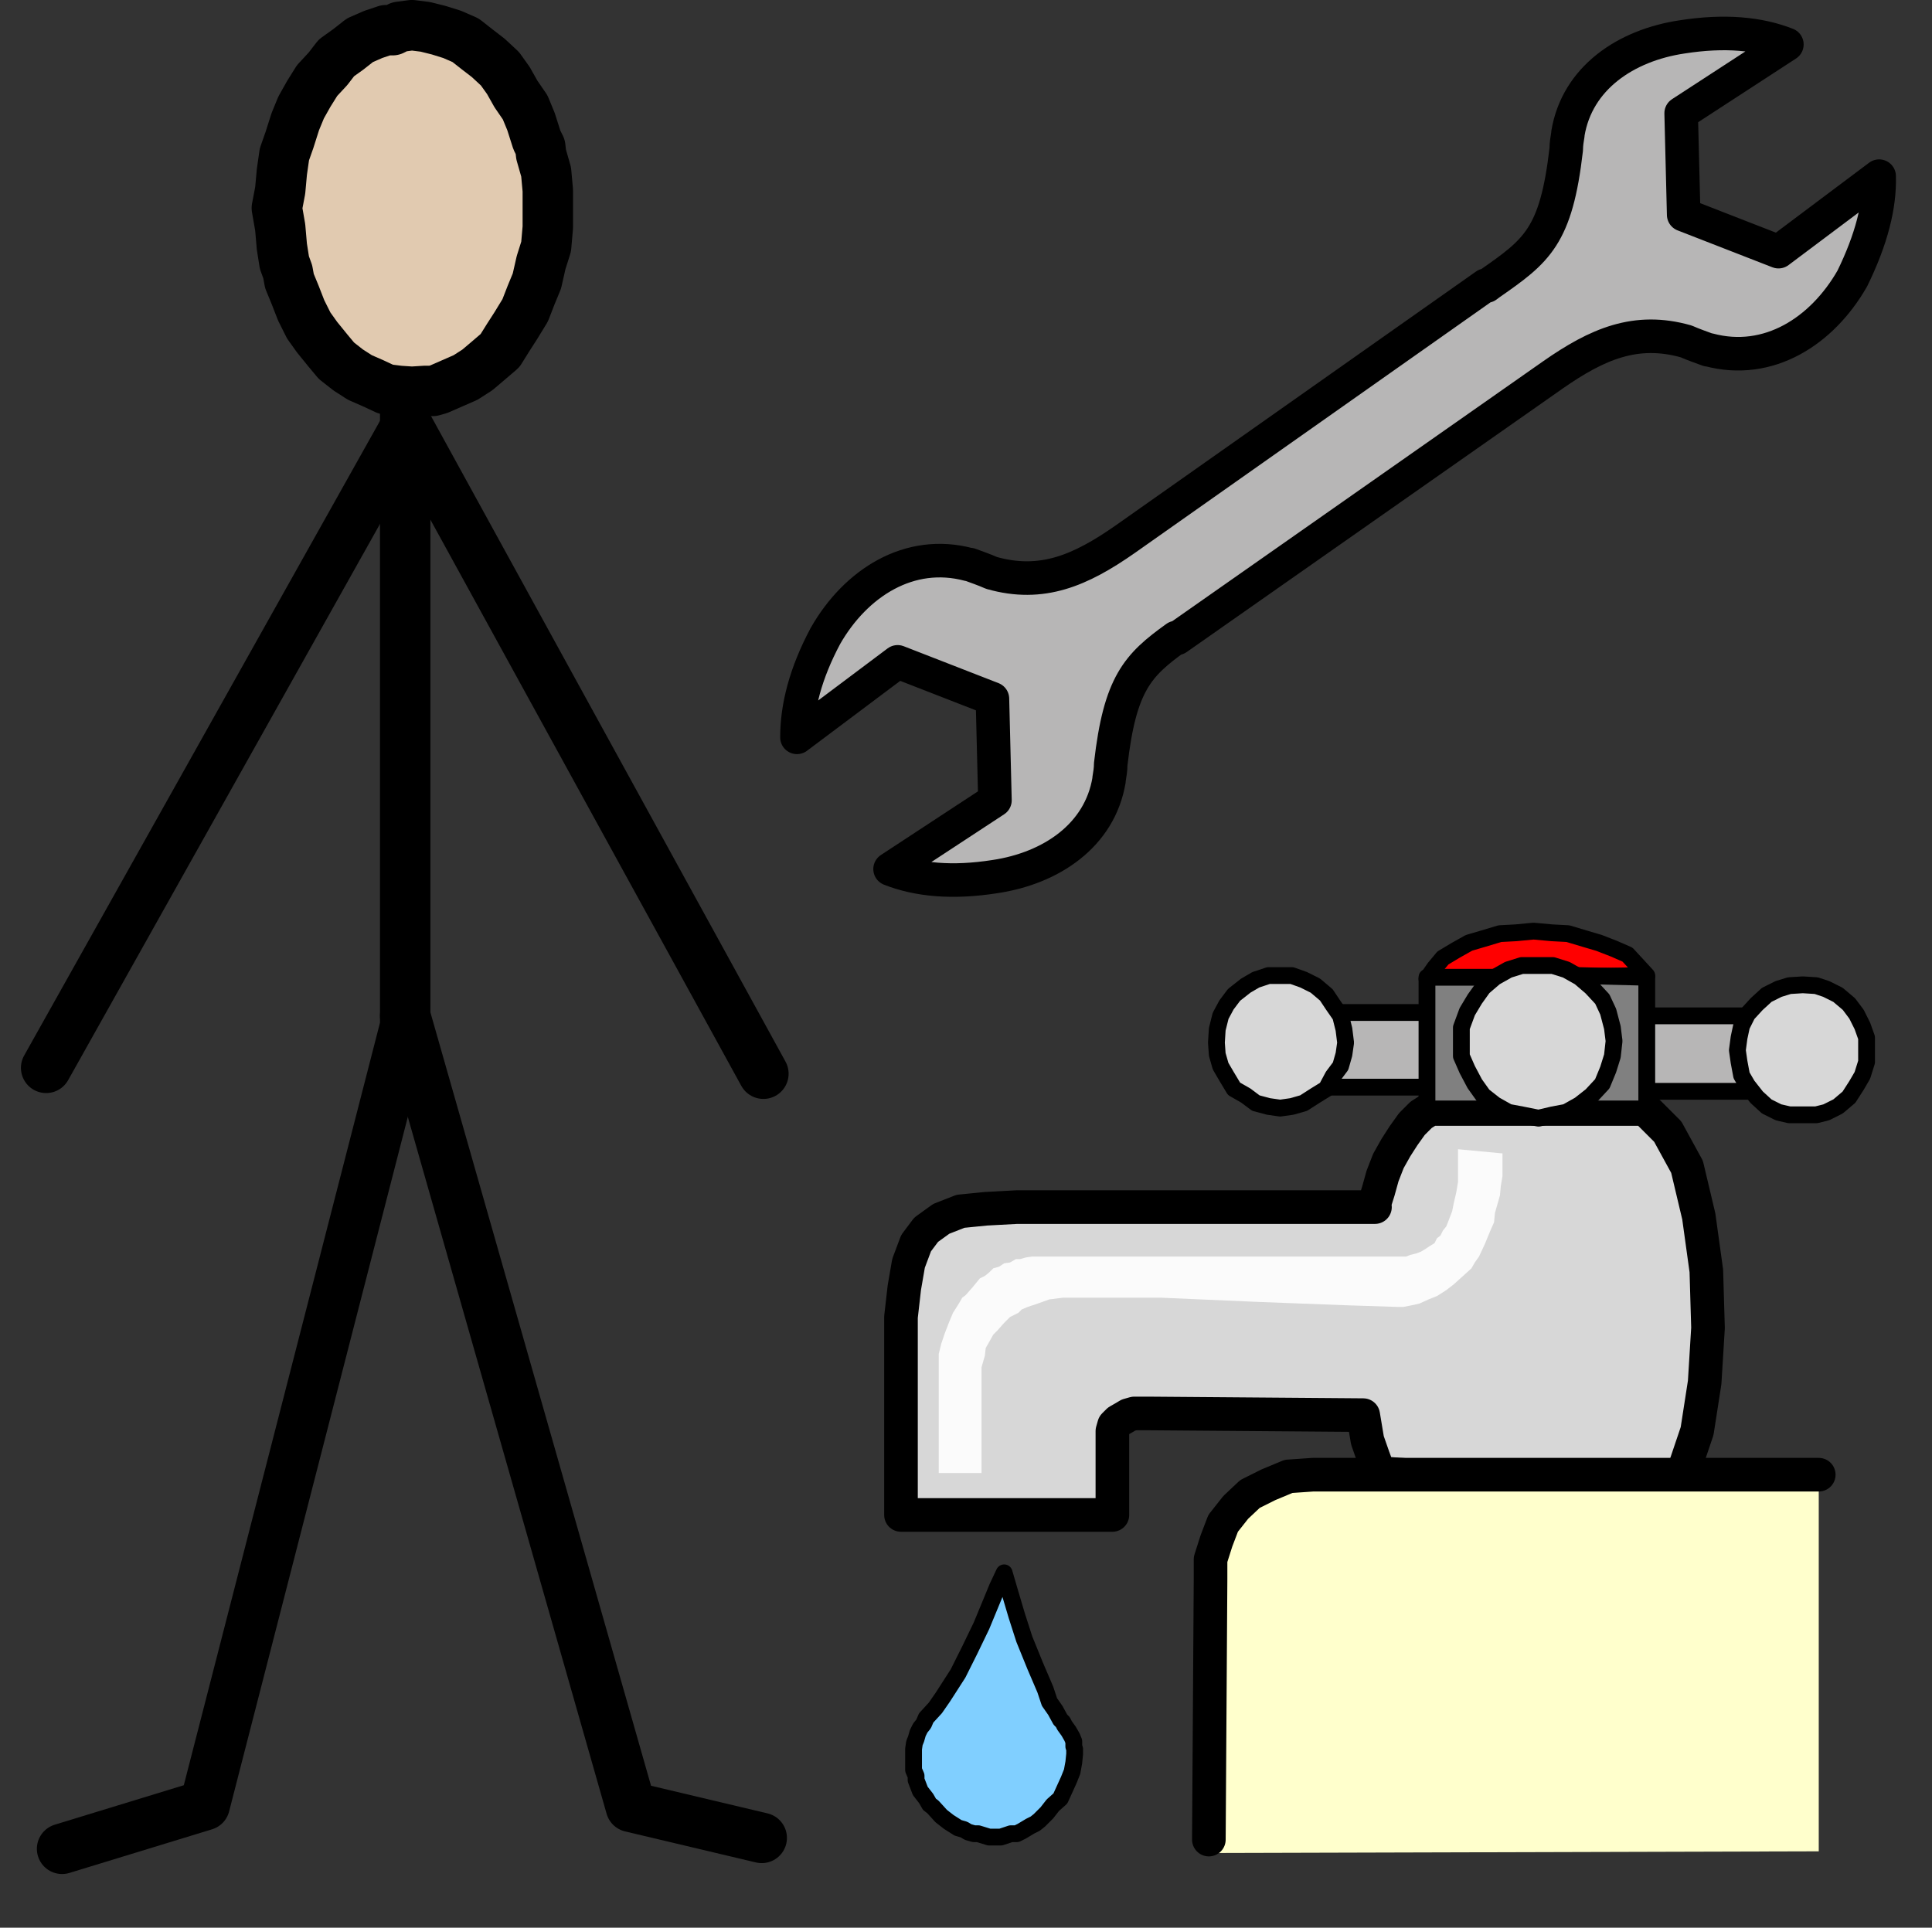
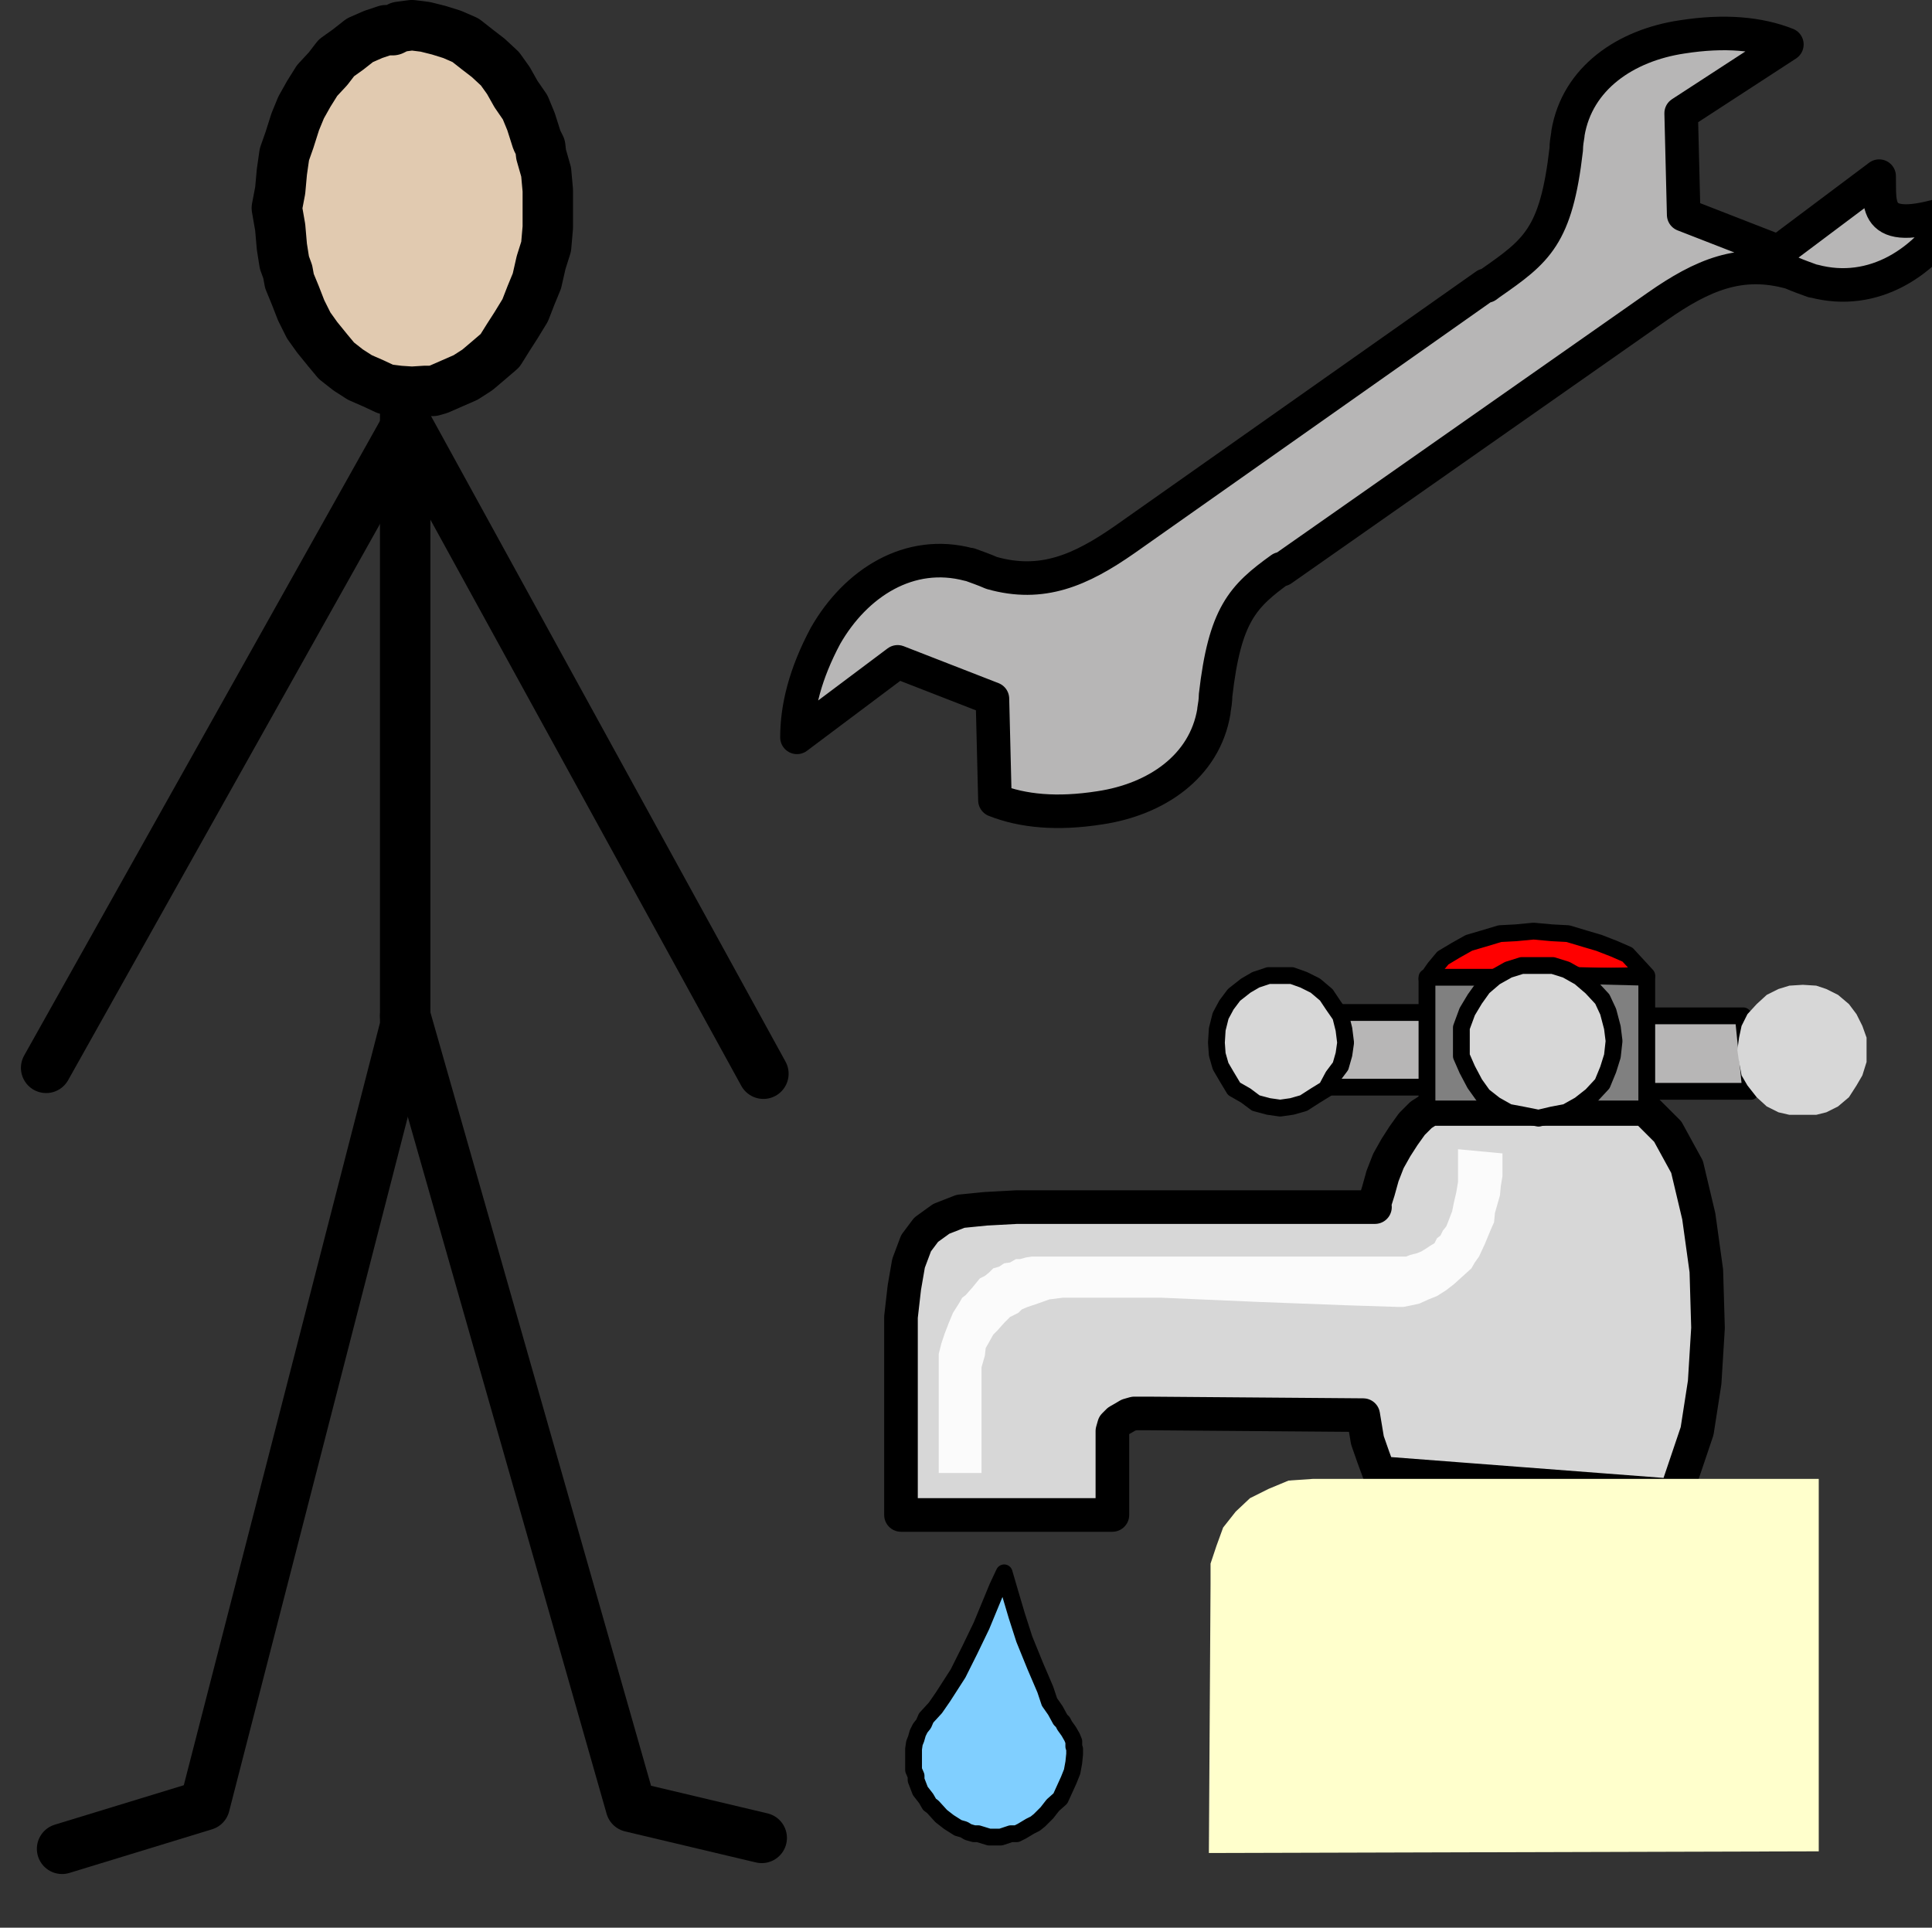
<svg xmlns="http://www.w3.org/2000/svg" version="1.1" baseProfile="tiny" id="Layer_1" x="0px" y="0px" viewBox="0 0 230.3 229.8" xml:space="preserve">
  <rect x="0" y="0" width="230.3" height="229.8" fill="#333333" stroke="none" />
  <rect x="227.8" y="227.3" fill="none" width="2.5" height="2.5" />
  <rect y="2" fill="none" width="1.2" height="2.5" />
  <polyline fill="none" stroke="#000000" stroke-width="6.01" stroke-linecap="round" stroke-linejoin="round" stroke-miterlimit="10" points="  48.3,45 48.3,122.3 24.4,215.2 7.4,220.4 " />
  <polyline fill="none" stroke="#000000" stroke-width="6.01" stroke-linecap="round" stroke-linejoin="round" stroke-miterlimit="10" points="  48.3,121.1 75.2,215.4 90.8,219.1 " />
  <polyline fill="none" stroke="#000000" stroke-width="6.01" stroke-linecap="round" stroke-linejoin="round" stroke-miterlimit="10" points="  5.5,127.3 48.5,50.6 91,128 " />
  <polygon fill-rule="evenodd" fill="#D7D7D7" points="199.7,178.3 202.3,170.6 203.2,164.8 203.6,158.3 203.4,151.5 202.5,145   201.1,139.1 198.8,134.9 196.1,132.2 170.5,132.2 169.4,132.9 168.3,134 167.3,135.4 166.4,136.8 165.5,138.4 164.8,140.2   164.3,142 163.7,143.9 163.9,143.9 121.2,143.9 117.5,144.1 114.5,144.4 112.2,145.3 110.4,146.6 109.2,148.2 108.3,150.6   107.8,153.5 107.4,157 107.4,180.6 132.6,180.6 132.6,171.5 132.6,170.6 132.8,169.9 133.3,169.4 134,169 134.5,168.7 135.2,168.5   136.1,168.5 137,168.5 162.5,168.7 162.7,169.9 163,171.7 163.7,173.7 164.4,175.6 " />
  <polyline fill="none" stroke="#000000" stroke-width="4.007" stroke-linecap="round" stroke-linejoin="round" stroke-miterlimit="10" points="  199.7,178.3 202.3,170.6 203.2,164.8 203.6,158.3 203.4,151.5 202.5,145 201.1,139.1 198.8,134.9 196.1,132.2 170.5,132.2   169.4,132.9 168.3,134 167.3,135.4 166.4,136.8 165.5,138.4 164.8,140.2 164.3,142 163.7,143.9 163.9,143.9 121.2,143.9   117.5,144.1 114.5,144.4 112.2,145.3 110.4,146.6 109.2,148.2 108.3,150.6 107.8,153.5 107.4,157 107.4,180.6 132.6,180.6   132.6,171.5 132.6,170.6 132.8,169.9 133.3,169.4 134,169 134.5,168.7 135.2,168.5 136.1,168.5 137,168.5 162.5,168.7 162.7,169.9   163,171.7 163.7,173.7 164.4,175.6 199.7,178.3 " />
  <polygon fill-rule="evenodd" fill="#FFFFCC" points="144.1,220.9 144.3,188.9 144.3,186.4 145,184.3 145.8,182.1 147.3,180.2   149,178.6 151.2,177.5 153.6,176.5 156.5,176.3 216.8,176.3 216.8,220.7 " />
  <polygon fill-rule="evenodd" fill="#B7B6B6" points="207.8,121.1 196.1,121.1 170.3,120.7 158.8,120.7 158.1,129.6 170.3,129.6   196.1,130.1 208.7,130.1 " />
  <polyline fill="none" stroke="#000000" stroke-width="2.003" stroke-linecap="round" stroke-linejoin="round" stroke-miterlimit="10" points="  207.8,121.1 196.1,121.1 170.3,120.7 158.8,120.7 158.1,129.6 170.3,129.6 196.1,130.1 208.7,130.1 207.8,121.1 " />
-   <polyline fill="none" stroke="#000000" stroke-width="4.007" stroke-linecap="round" stroke-linejoin="round" stroke-miterlimit="10" points="  144.1,219.3 144.3,188.3 144.3,185.9 145,183.7 145.8,181.6 147.3,179.7 149,178.1 151.2,177 153.6,176 156.5,175.8 216.8,175.8 " />
  <polygon fill-rule="evenodd" fill="#FF0000" points="196.3,116.3 195.2,115.1 194,113.8 192.4,113.1 190.6,112.4 188.9,111.9   186.9,111.3 185,111.2 182.8,111 180.7,111.2 178.8,111.3 176.8,111.9 175.1,112.4 173.5,113.3 172,114.2 171,115.4 170.1,116.7 " />
  <polyline fill="none" stroke="#000000" stroke-width="2.003" stroke-linecap="round" stroke-linejoin="round" stroke-miterlimit="10" points="  196.3,116.3 195.2,115.1 194,113.8 192.4,113.1 190.6,112.4 188.9,111.9 186.9,111.3 185,111.2 182.8,111 180.7,111.2 178.8,111.3   176.8,111.9 175.1,112.4 173.5,113.3 172,114.2 171,115.4 170.1,116.7 196.3,116.3 " />
  <polygon fill-rule="evenodd" fill="#D7D7D7" points="158.1,129.8 158.9,128.3 159.8,127.1 160.2,125.7 160.4,124.3 160.2,122.7   159.8,121.1 158.9,119.8 158.1,118.6 156.8,117.5 155.4,116.8 154,116.3 152.6,116.3 151.2,116.3 149.7,116.8 148.5,117.5   147.1,118.6 146.2,119.8 145.5,121.1 145.1,122.7 145,124.3 145.1,125.7 145.5,127.1 146.2,128.3 147.1,129.8 148.5,130.6   149.7,131.5 151.2,131.9 152.6,132.1 154,131.9 155.4,131.5 156.8,130.6 " />
  <polyline fill="none" stroke="#000000" stroke-width="2.003" stroke-linecap="round" stroke-linejoin="round" stroke-miterlimit="10" points="  158.1,129.8 158.9,128.3 159.8,127.1 160.2,125.7 160.4,124.3 160.2,122.7 159.8,121.1 158.9,119.8 158.1,118.6 156.8,117.5   155.4,116.8 154,116.3 152.6,116.3 151.2,116.3 149.7,116.8 148.5,117.5 147.1,118.6 146.2,119.8 145.5,121.1 145.1,122.7   145,124.3 145.1,125.7 145.5,127.1 146.2,128.3 147.1,129.8 148.5,130.6 149.7,131.5 151.2,131.9 152.6,132.1 154,131.9   155.4,131.5 156.8,130.6 158.1,129.8 " />
  <polygon fill-rule="evenodd" fill="#D7D7D7" points="209.4,130.8 208.3,129.4 207.6,128.2 207.3,126.6 207.1,125.2 207.3,123.7   207.6,122.3 208.3,120.9 209.4,119.7 210.6,118.6 212,117.9 213.3,117.5 214.9,117.4 216.5,117.5 217.7,117.9 219.1,118.6   220.4,119.7 221.3,120.9 222,122.3 222.5,123.7 222.5,125.2 222.5,126.6 222,128.2 221.3,129.4 220.4,130.8 219.1,131.9   217.7,132.6 216.5,132.9 214.9,132.9 213.3,132.9 212,132.6 210.6,131.9 " />
-   <polyline fill="none" stroke="#000000" stroke-width="2.003" stroke-linecap="round" stroke-linejoin="round" stroke-miterlimit="10" points="  209.4,130.8 208.3,129.4 207.6,128.2 207.3,126.6 207.1,125.2 207.3,123.7 207.6,122.3 208.3,120.9 209.4,119.7 210.6,118.6   212,117.9 213.3,117.5 214.9,117.4 216.5,117.5 217.7,117.9 219.1,118.6 220.4,119.7 221.3,120.9 222,122.3 222.5,123.7   222.5,125.2 222.5,126.6 222,128.2 221.3,129.4 220.4,130.8 219.1,131.9 217.7,132.6 216.5,132.9 214.9,132.9 213.3,132.9   212,132.6 210.6,131.9 209.4,130.8 " />
  <polygon fill-rule="evenodd" fill="#808080" points="188.2,116.3 196.3,116.5 196.3,132.2 188,132.2 178.8,132.2 170.1,132.2   170.1,116.5 178.1,116.5 " />
  <polyline fill="none" stroke="#000000" stroke-width="2.003" stroke-linecap="round" stroke-linejoin="round" stroke-miterlimit="10" points="  188.2,116.3 196.3,116.5 196.3,132.2 188,132.2 178.8,132.2 170.1,132.2 170.1,116.5 178.1,116.5 188.2,116.3 " />
  <polygon fill-rule="evenodd" fill="#D7D7D7" points="189.7,130.6 191,129.2 191.7,127.5 192.2,125.9 192.4,124.1 192.2,122.5   191.7,120.6 191,119.1 189.7,117.7 188.3,116.5 186.7,115.6 185.1,115.1 183.4,115.1 181.4,115.1 179.8,115.6 178.2,116.5   176.8,117.7 175.8,119.1 174.9,120.6 174.2,122.5 174.2,124.1 174.2,125.9 174.9,127.5 175.8,129.2 176.8,130.6 178.2,131.7   179.8,132.6 181.4,132.9 183.4,133.3 185.1,132.9 186.7,132.6 188.3,131.7 " />
  <polyline fill="none" stroke="#000000" stroke-width="2.003" stroke-linecap="round" stroke-linejoin="round" stroke-miterlimit="10" points="  189.7,130.6 191,129.2 191.7,127.5 192.2,125.9 192.4,124.1 192.2,122.5 191.7,120.6 191,119.1 189.7,117.7 188.3,116.5   186.7,115.6 185.1,115.1 183.4,115.1 181.4,115.1 179.8,115.6 178.2,116.5 176.8,117.7 175.8,119.1 174.9,120.6 174.2,122.5   174.2,124.1 174.2,125.9 174.9,127.5 175.8,129.2 176.8,130.6 178.2,131.7 179.8,132.6 181.4,132.9 183.4,133.3 185.1,132.9   186.7,132.6 188.3,131.7 189.7,130.6 " />
  <polygon fill-rule="evenodd" fill="#FBFBFB" points="173.8,137 173.8,137.5 173.8,139 173.8,140.9 173.6,142.1 173.3,143.4   173.1,144.4 172.6,145.7 172.4,146.2 172,146.7 171.7,147.3 171.3,147.6 171,148.2 170.5,148.5 169.9,148.9 169.4,149.2   168.9,149.4 168.1,149.6 167.6,149.8 166.9,149.8 124.6,149.8 123.7,149.8 123,149.8 122.3,149.9 121.6,150.1 121.1,150.1   120.4,150.5 119.7,150.6 119.1,151 118.4,151.2 117.9,151.7 117.4,152.1 116.8,152.4 115.9,153.5 115.1,154.4 114.7,154.7   114.3,155.4 113.6,156.5 113.1,157.7 112.6,159 112.2,160.2 111.9,161.4 111.9,162.7 111.9,163.9 111.9,175.6 117,175.6 117,164.3   117,163 117.4,161.6 117.5,160.7 117.9,160 118.4,159.1 118.9,158.6 119.7,157.7 120.4,157 121.4,156.5 121.8,156.1 122.5,155.8   123.7,155.4 125.1,154.9 126.7,154.7 127.6,154.7 128.7,154.7 133.1,154.7 138.4,154.7 149.9,155.2 160.4,155.6 166.6,155.8   167.3,155.8 168.3,155.6 169.2,155.4 170.3,154.9 171.3,154.5 172.4,153.8 173.3,153.1 174.3,152.2 175.4,151.2 175.8,150.5   176.3,149.8 177,148.3 177.7,146.6 178.1,145.7 178.2,144.6 178.8,142.5 178.9,141.4 179.1,140.2 179.1,138.8 179.1,137.5 " />
  <polygon fill-rule="evenodd" fill="#80CFFF" points="119.7,187.5 120.4,189.9 121.2,192.6 122.1,195.4 123.4,198.6 124.6,201.4   125.1,202.9 125.8,203.9 126.4,205 126.7,205.3 126.9,205.7 127.4,206.4 127.8,207.1 128,207.6 128,208.2 128.1,208.5 128.1,209.1   128,210.1 127.8,211.2 127.4,212.2 126.9,213.3 126.4,214.4 125.5,215.2 124.8,216.1 123.9,217 123.4,217.4 122.8,217.7   121.8,218.3 121.2,218.6 120.5,218.6 119.3,219 117.9,219 116.6,218.6 116.1,218.6 115.4,218.4 114.9,218.1 114.2,217.9   113.1,217.2 112.2,216.5 111.2,215.4 110.8,215.1 110.4,214.4 109.7,213.5 109.2,212.2 109.2,211.7 108.9,211 108.9,210.3   108.9,209.8 108.9,208.5 109,207.8 109.2,207.3 109.4,206.6 109.7,206 110.1,205.5 110.4,204.8 111.5,203.6 112.4,202.3   113.3,200.9 114.2,199.5 114.9,198.1 115.6,196.7 117,193.8 118.9,189.2 " />
  <polyline fill="none" stroke="#000000" stroke-width="2.003" stroke-linecap="round" stroke-linejoin="round" stroke-miterlimit="10" points="  119.7,187.5 120.4,189.9 121.2,192.6 122.1,195.4 123.4,198.6 124.6,201.4 125.1,202.9 125.8,203.9 126.4,205 126.7,205.3   126.9,205.7 127.4,206.4 127.8,207.1 128,207.6 128,208.2 128.1,208.5 128.1,209.1 128,210.1 127.8,211.2 127.4,212.2 126.9,213.3   126.4,214.4 125.5,215.2 124.8,216.1 123.9,217 123.4,217.4 122.8,217.7 121.8,218.3 121.2,218.6 120.5,218.6 119.3,219 117.9,219   116.6,218.6 116.1,218.6 115.4,218.4 114.9,218.1 114.2,217.9 113.1,217.2 112.2,216.5 111.2,215.4 110.8,215.1 110.4,214.4   109.7,213.5 109.2,212.2 109.2,211.7 108.9,211 108.9,210.3 108.9,209.8 108.9,208.5 109,207.8 109.2,207.3 109.4,206.6 109.7,206   110.1,205.5 110.4,204.8 111.5,203.6 112.4,202.3 113.3,200.9 114.2,199.5 114.9,198.1 115.6,196.7 117,193.8 118.9,189.2   119.7,187.5 " />
  <polygon fill-rule="evenodd" fill="#E1CAB0" points="33,24.8 33.4,22.7 33.6,20.5 33.9,18.4 34.5,16.7 35.2,14.5 35.9,12.8   36.8,11.2 37.8,9.6 39.1,8.2 40.1,6.9 41.5,5.9 42.9,4.8 44.5,4.1 46,3.6 46.8,3.6 47.6,3.2 49.1,3 50.7,3.2 52.3,3.6 53.9,4.1   55.5,4.8 56.9,5.9 58.2,6.9 59.6,8.2 60.6,9.6 61.5,11.2 62.6,12.8 63.3,14.5 64,16.7 64.4,17.5 64.5,18.4 65.1,20.5 65.3,22.7   65.3,24.8 65.3,27.1 65.1,29.4 64.5,31.3 64,33.5 63.3,35.2 62.6,37 61.5,38.8 60.6,40.2 59.6,41.8 58.2,43 56.9,44.1 55.5,45   53.9,45.7 52.3,46.4 51.6,46.6 50.7,46.6 49.1,46.7 47.6,46.6 46,46.4 44.5,45.7 42.9,45 41.5,44.1 40.1,43 39.1,41.8 37.8,40.2   36.8,38.8 35.9,37 35.2,35.2 34.5,33.5 34.3,32.4 33.9,31.3 33.6,29.4 33.4,27.1 " />
  <polyline fill="none" stroke="#000000" stroke-width="6.01" stroke-linecap="round" stroke-linejoin="round" stroke-miterlimit="10" points="  33,24.8 33.4,22.7 33.6,20.5 33.9,18.4 34.5,16.7 35.2,14.5 35.9,12.8 36.8,11.2 37.8,9.6 39.1,8.2 40.1,6.9 41.5,5.9 42.9,4.8   44.5,4.1 46,3.6 46.8,3.6 47.6,3.2 49.1,3 50.7,3.2 52.3,3.6 53.9,4.1 55.5,4.8 56.9,5.9 58.2,6.9 59.6,8.2 60.6,9.6 61.5,11.2   62.6,12.8 63.3,14.5 64,16.7 64.4,17.5 64.5,18.4 65.1,20.5 65.3,22.7 65.3,24.8 65.3,27.1 65.1,29.4 64.5,31.3 64,33.5 63.3,35.2   62.6,37 61.5,38.8 60.6,40.2 59.6,41.8 58.2,43 56.9,44.1 55.5,45 53.9,45.7 52.3,46.4 51.6,46.6 50.7,46.6 49.1,46.7 47.6,46.6   46,46.4 44.5,45.7 42.9,45 41.5,44.1 40.1,43 39.1,41.8 37.8,40.2 36.8,38.8 35.9,37 35.2,35.2 34.5,33.5 34.3,32.4 33.9,31.3   33.6,29.4 33.4,27.1 33,24.8 " />
-   <path fill="#B7B6B6" stroke="#000000" stroke-width="4" stroke-linecap="round" stroke-linejoin="round" stroke-miterlimit="10" d="  M224,21l-12,9l-11.3-4.4l-0.3-12.1L213,5.3c-3.3-1.3-7.4-1.7-12.5-0.9c-6.7,1-12.5,4.9-13.6,11.5l0,0c0,0.1,0,0.1,0,0.1  c-0.1,0.6-0.2,1.2-0.2,1.8c-1.2,10.4-3.5,12.1-9.1,16l-0.4,0.3l-0.1-0.1l-43,30.3c-5.3,3.7-9.9,5.7-15.9,4c-0.9-0.4-1.8-0.7-2.6-1  h-0.1l0,0c-7.1-1.9-13.5,2.2-17.1,8.5C96,80.3,95,84.3,95,87.9l12-9l11.3,4.4l0.3,12.1l-12.5,8.2c3.3,1.3,7.4,1.7,12.5,0.9  c6.7-1,12.5-4.9,13.6-11.5l0,0c0-0.1,0-0.1,0-0.1c0.1-0.6,0.2-1.2,0.2-1.8c1.1-9.6,3.2-11.8,7.8-15.1l0.1,0.1l44.8-31.4  c5.3-3.7,9.9-5.7,15.9-4c0.9,0.4,1.8,0.7,2.6,1h0.1l0,0c7.1,1.9,13.5-2.2,17.1-8.5C223.1,28.5,224.1,24.5,224,21z" />
+   <path fill="#B7B6B6" stroke="#000000" stroke-width="4" stroke-linecap="round" stroke-linejoin="round" stroke-miterlimit="10" d="  M224,21l-12,9l-11.3-4.4l-0.3-12.1L213,5.3c-3.3-1.3-7.4-1.7-12.5-0.9c-6.7,1-12.5,4.9-13.6,11.5l0,0c0,0.1,0,0.1,0,0.1  c-0.1,0.6-0.2,1.2-0.2,1.8c-1.2,10.4-3.5,12.1-9.1,16l-0.4,0.3l-0.1-0.1l-43,30.3c-5.3,3.7-9.9,5.7-15.9,4c-0.9-0.4-1.8-0.7-2.6-1  h-0.1l0,0c-7.1-1.9-13.5,2.2-17.1,8.5C96,80.3,95,84.3,95,87.9l12-9l11.3,4.4l0.3,12.1c3.3,1.3,7.4,1.7,12.5,0.9  c6.7-1,12.5-4.9,13.6-11.5l0,0c0-0.1,0-0.1,0-0.1c0.1-0.6,0.2-1.2,0.2-1.8c1.1-9.6,3.2-11.8,7.8-15.1l0.1,0.1l44.8-31.4  c5.3-3.7,9.9-5.7,15.9-4c0.9,0.4,1.8,0.7,2.6,1h0.1l0,0c7.1,1.9,13.5-2.2,17.1-8.5C223.1,28.5,224.1,24.5,224,21z" />
</svg>